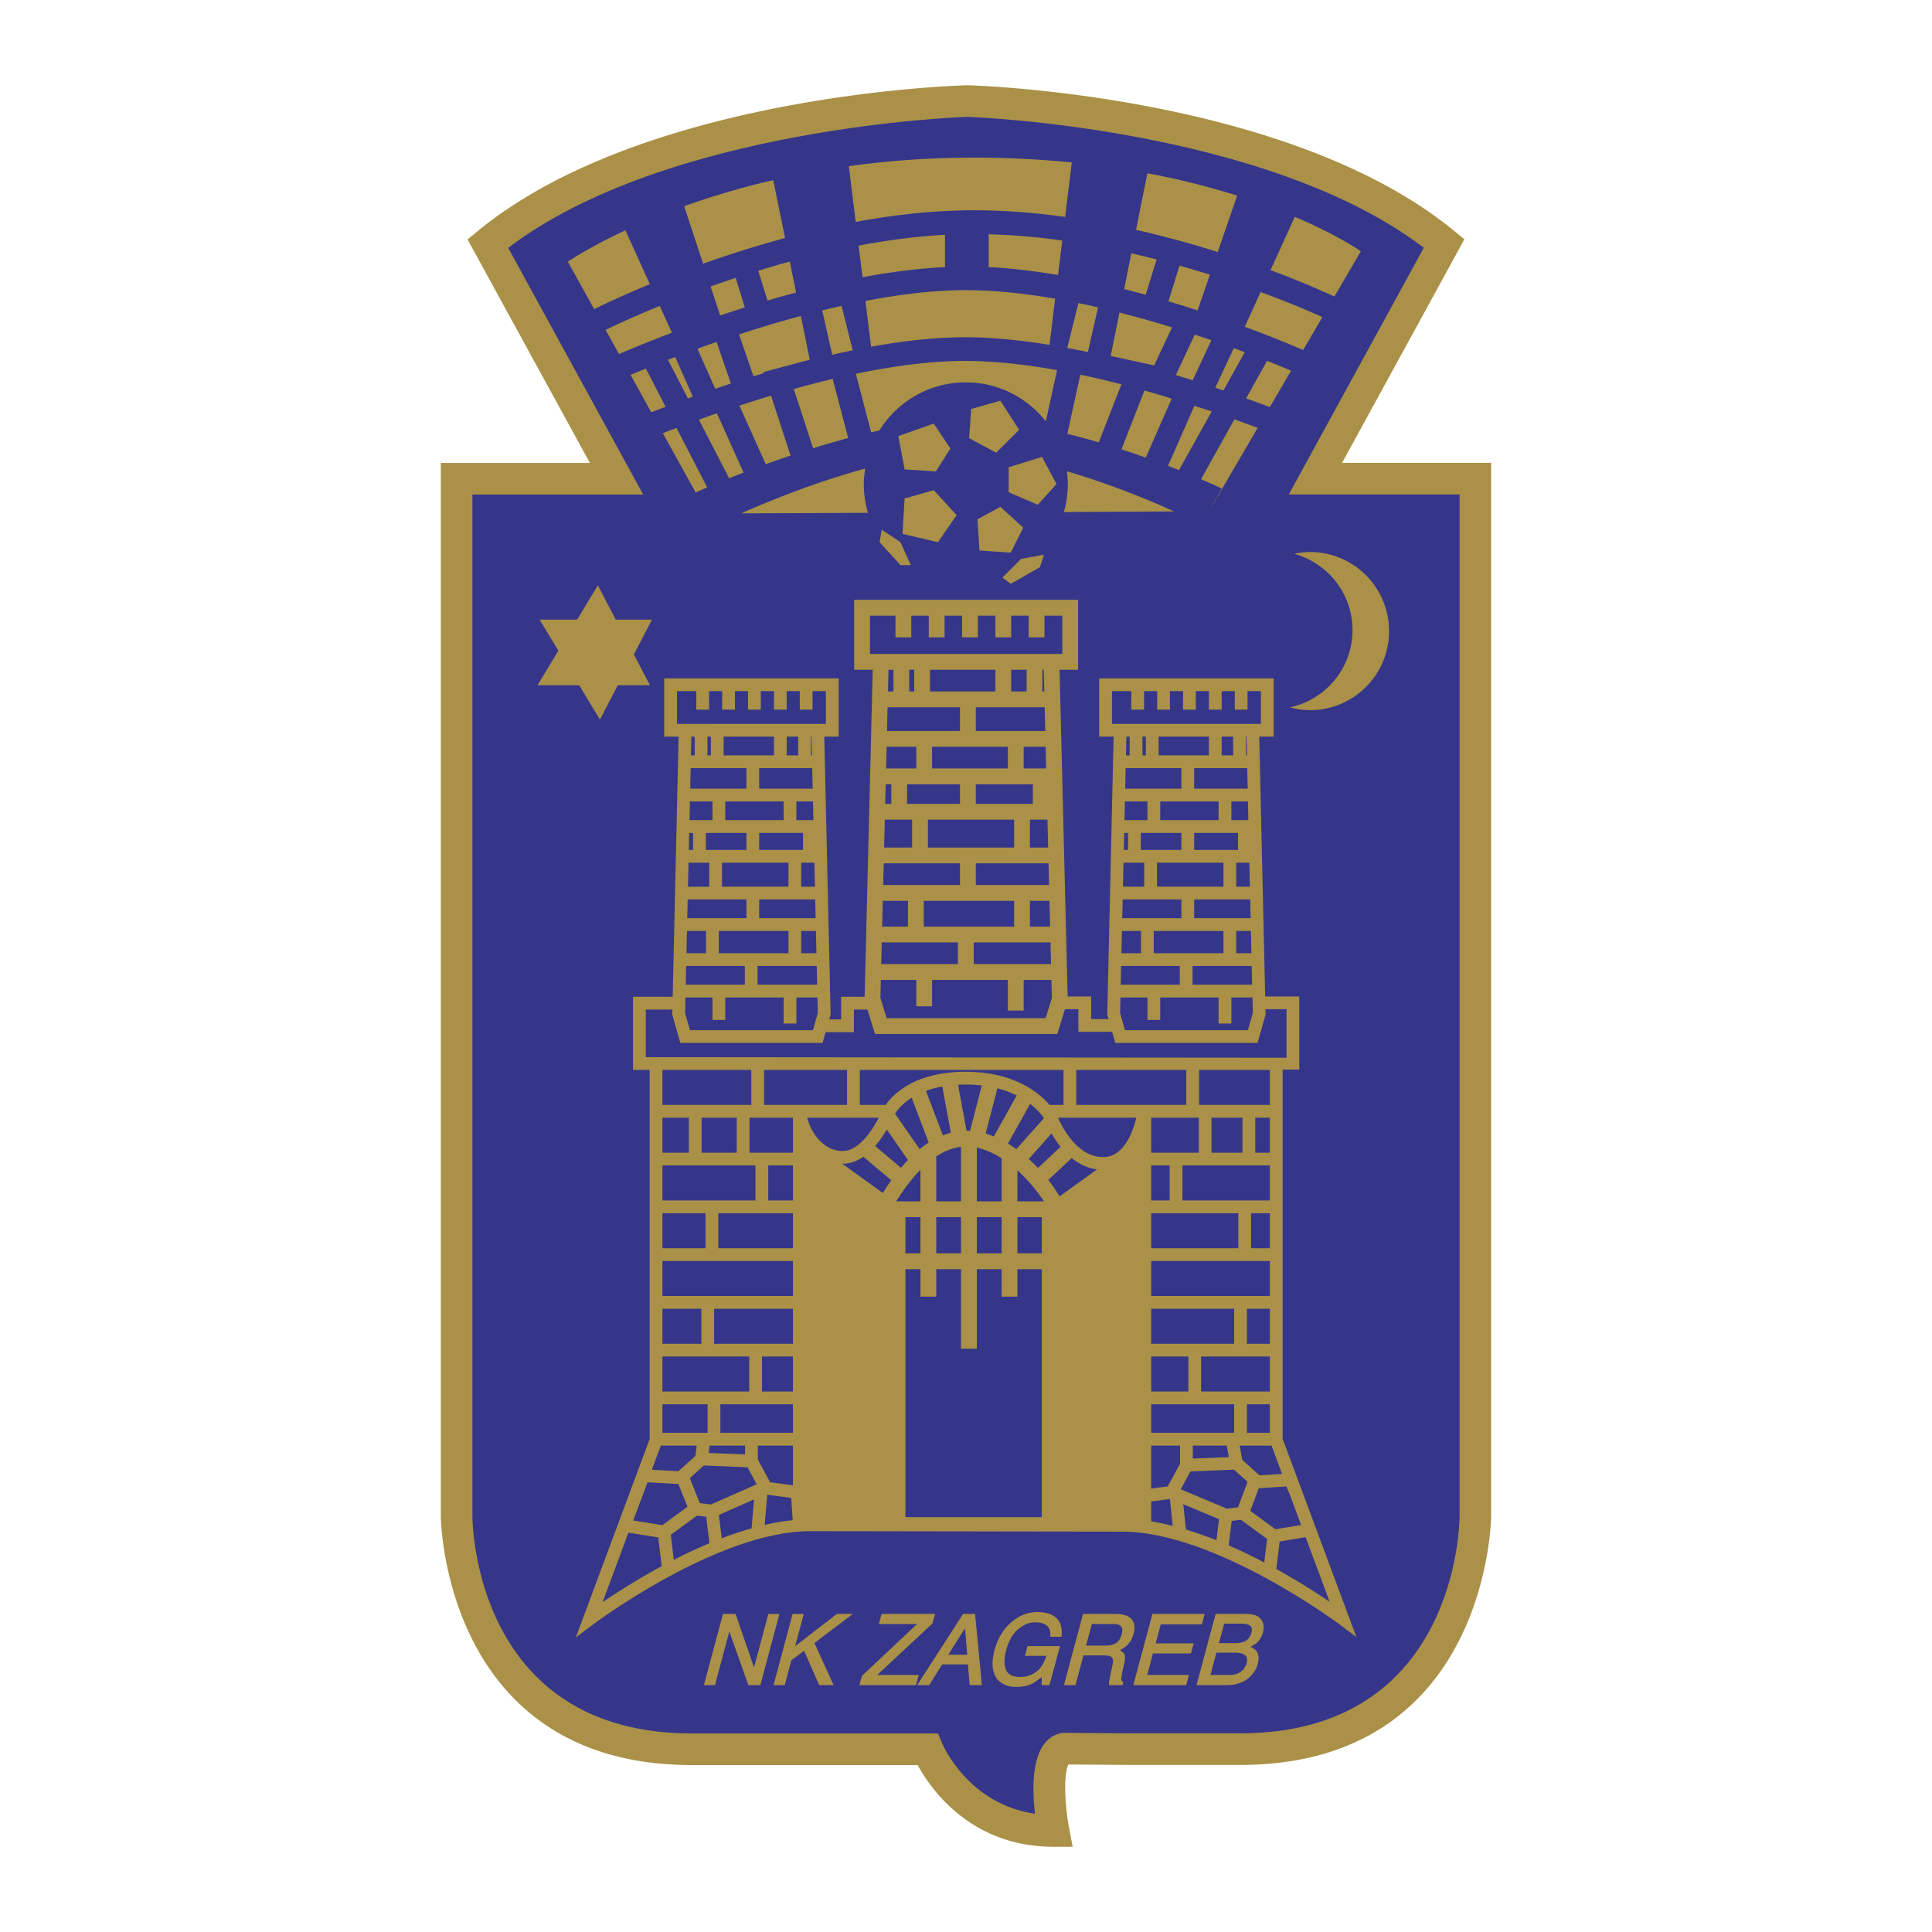
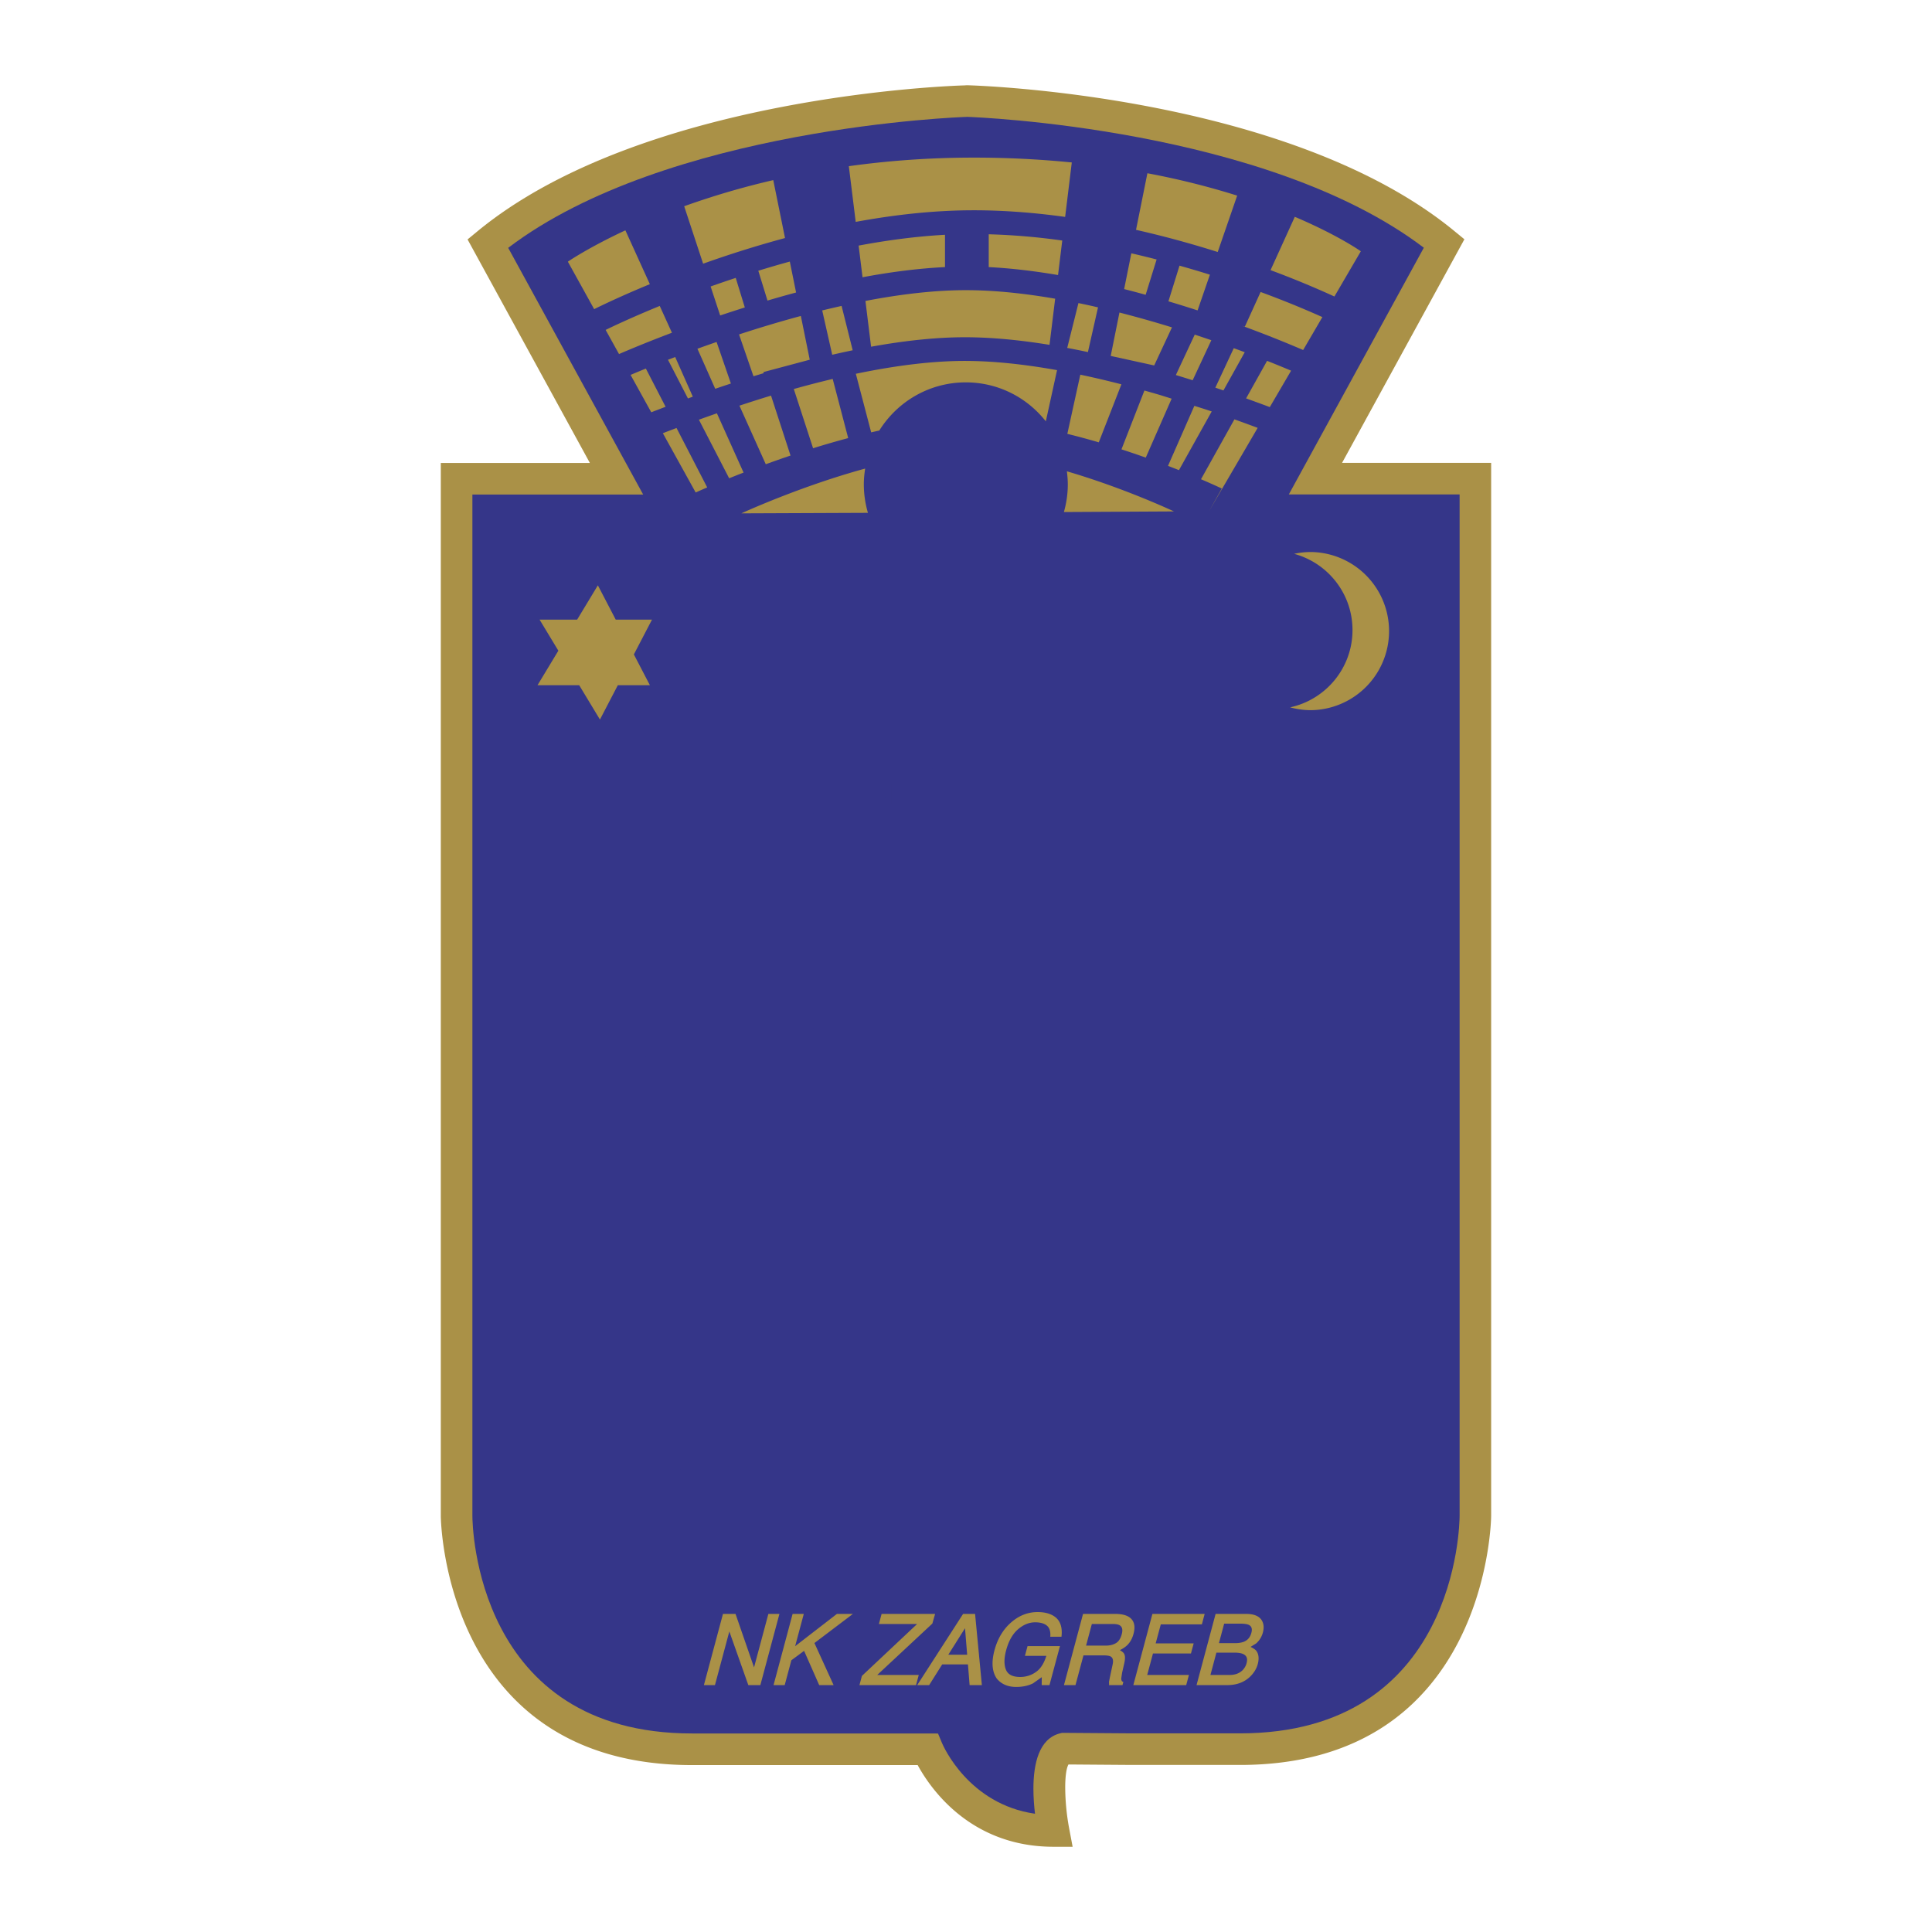
<svg xmlns="http://www.w3.org/2000/svg" width="2500" height="2500" viewBox="0 0 192.756 192.756">
  <g fill-rule="evenodd" clip-rule="evenodd">
-     <path fill="#fff" d="M0 0h192.756v192.756H0V0z" />
    <path d="M96.392 8.508l-.182.012c-1.258.035-32.147 1.054-48.553 14.539l-1.008.829 12.204 22.303H43.979v105.066c0 .25.287 24.846 25.066 24.846h22.511c1.289 2.365 5.286 8.15 13.562 8.15h1.898l-.352-1.865a22.976 22.976 0 0 1-.387-4.045c0-1.094.113-1.934.326-2.301.818.008 6.357.047 6.357.047h10.746c24.779 0 25.066-24.596 25.066-24.844V46.178h-14.873l12.203-22.303-1.008-.829C128.691 9.562 97.836 8.543 96.529 8.506l-.069-.002-.068.004z" fill="#aa9147" />
    <path d="M96.349 11.667l.15-.008c.831.028 29.854 1.126 45.556 13.057-1.191 2.174-13.469 24.614-13.469 24.614h17.039v101.915c-.004.883-.312 21.693-21.916 21.693h-10.742l-7.01-.051-.193.049c-2.1.525-2.66 3.02-2.66 5.525 0 .857.066 1.715.158 2.496-6.627-.951-9.157-6.766-9.27-7.035l-.405-.967-1.051-.006h-23.49c-21.602 0-21.912-20.811-21.915-21.695V49.341h17.038L50.702 24.728C66.55 12.685 96.046 11.675 96.349 11.667z" fill="#353689" />
    <path d="M77.635 161.02h-.974s-1.283 4.785-1.43 5.338l-1.848-5.338h-1.252l-1.903 7.104h1.103l1.435-5.354 1.895 5.354h1.2l1.903-7.104h-.129zM84.802 161.02H83.5s-3.755 2.9-4.169 3.223c.126-.475.863-3.223.863-3.223h-1.115l-1.903 7.104h1.114l.665-2.479 1.269-.938 1.508 3.416h1.437l-1.913-4.197c.122-.09 3.84-2.906 3.84-2.906h-.294zM87.52 167.113c.343-.318 5.501-5.129 5.501-5.129l.24-.84.033-.125h-5.337l-.27 1.01h3.811l-5.505 5.176-.246.918h5.645l.271-1.01H87.52zM97.195 161.02h-1.107l-4.579 7.104h1.193l1.303-2.068h2.567l.167 2.068h1.223l-.678-7.104h-.089zm-.701 4.074h-1.883l1.669-2.646.214 2.646zM105.129 161.227c-.412-.258-.953-.391-1.609-.391-.953 0-1.83.336-2.605 1.004-.812.691-1.383 1.639-1.697 2.811-.318 1.184-.24 2.133.227 2.818.459.559 1.111.838 1.941.838.637 0 1.199-.119 1.676-.357l.875-.619-.008.793h.777l1.045-3.891h-3.234l-.26.973h2.135c-.221.713-.549 1.254-.994 1.578a2.665 2.665 0 0 1-1.604.527c-.762 0-1.227-.234-1.426-.715-.205-.492-.201-1.146.014-1.943.248-.928.646-1.633 1.186-2.098.537-.463 1.111-.697 1.711-.697.502 0 .893.109 1.158.322.258.207.379.549.355 1.016l-.006.102h1.117l.008-.088c.014-.123.02-.242.02-.355-.001-.753-.269-1.298-.802-1.628zM113.092 163.006c.061-.229.092-.438.092-.627 0-.512-.221-.887-.658-1.117-.309-.16-.732-.242-1.262-.242H108.055l-1.904 7.104h1.15l.797-2.967h1.984c.35 0 .598.039.732.113.221.129.283.393.193.803l-.248 1.154-.111.557.01.357.094-.018h1.24l.084-.311-.072-.035c-.035-.018-.135-.066-.135-.324v-.01l.086-.564.213-.928c.049-.211.072-.393.072-.547a.882.882 0 0 0-.076-.391c-.078-.154-.25-.268-.432-.377.305-.156.588-.336.809-.576.252-.275.438-.628.551-1.054zm-2.03-.977c.289 0 .508.043.65.127.174.104.262.273.262.51 0 .113-.02.24-.059.383-.113.43-.309.727-.578.885-.275.168-.621.25-1.023.25h-1.957c.059-.215.543-2.025.576-2.154l2.129-.001zM115.811 162.066h4.1l.279-1.047h-5.213l-1.904 7.104h5.275l.271-1.01h-4.162c.059-.215.541-2.012.574-2.143h3.791l.271-1.008h-3.791l.509-1.896zM126.004 162.854c.045-.174.068-.34.068-.494 0-.201-.037-.387-.111-.557-.229-.52-.775-.783-1.627-.783h-3.053l-1.902 7.104h3.055c.936 0 1.703-.281 2.281-.838.387-.371.646-.793.77-1.254.057-.211.084-.404.084-.582 0-.297-.076-.547-.23-.75-.113-.148-.334-.273-.57-.391.176-.107.549-.338.549-.338.334-.291.567-.668.686-1.117zm-2.262-.862c.395 0 .68.043.85.121.201.098.303.26.303.494 0 .092-.016.193-.047.307-.113.422-.346.707-.713.869-.238.102-.553.154-.934.154h-1.588c.059-.213.488-1.816.521-1.945h1.608zm-1.078 5.121h-1.9c.059-.215.562-2.098.596-2.229h1.795c.379 0 .672.047.871.137.262.119.395.312.395.592a1.553 1.553 0 0 1-.457 1.031c-.316.313-.753.469-1.3.469zM63.241 65.292l1.807-3.469h-3.615l-1.784-3.425-2.069 3.425h-3.745l1.872 3.098-2.08 3.443h4.16l2.069 3.426 1.784-3.426h3.2l-1.599-3.072zM130.787 55.075a7.79 7.79 0 0 0-1.67.181c3.352.91 5.822 3.966 5.822 7.605 0 3.785-2.668 6.945-6.225 7.71.662.18 1.354.283 2.072.283a7.89 7.89 0 0 0 .001-15.779zM73.964 51.218l12.63-.052a10.172 10.172 0 0 1-.41-2.841c0-.537.054-1.061.134-1.575-6.353 1.733-12.032 4.321-12.354 4.468zM106.443 47.021c.053.428.092.861.092 1.304 0 .958-.141 1.881-.389 2.76l10.979-.06s-4.852-2.296-10.682-4.004zM61.76 35.324c.936-.406 2.798-1.189 5.278-2.127l-1.215-2.673c-2.963 1.213-4.921 2.157-5.398 2.392l1.335 2.408zM83.966 30.522c-.647.145-1.293.293-1.934.451l.999 4.422c.691-.16 1.372-.309 2.042-.447l-1.107-4.426zM133.135 29.582l2.635-4.513s-2.215-1.579-6.588-3.438l-2.42 5.321a94.584 94.584 0 0 1 6.373 2.63zM104.711 34.405l.562-4.604c-3.016-.522-6.045-.851-8.914-.851-3.182 0-6.604.419-10.014 1.075l.563 4.568c3.432-.622 6.568-.946 9.347-.946 2.692-.001 5.55.285 8.456.758zM64.835 28.351l-2.44-5.37c-3.75 1.749-5.739 3.126-5.739 3.126l2.624 4.738c.357-.18 2.384-1.184 5.555-2.494zM78.322 23.749l-1.173-5.779a79.337 79.337 0 0 0-8.888 2.606l1.89 5.733a108.578 108.578 0 0 1 8.171-2.56zM109.549 30.665a81.419 81.419 0 0 0-1.953-.427l-1.119 4.474c.688.129 1.375.267 2.064.415l1.008-4.462zM97.146 20.979c3.08 0 6.146.25 9.123.662l.664-5.433a98.166 98.166 0 0 0-9.787-.483c-4.49 0-8.646.325-12.458.854l.686 5.559c3.833-.709 7.823-1.159 11.772-1.159zM125.771 29.132l-1.57 3.455-.318-.097a118.188 118.188 0 0 1 6.133 2.431l1.918-3.285a96.841 96.841 0 0 0-6.163-2.504zM121.492 25.142l1.941-5.626a77.328 77.328 0 0 0-8.957-2.231l-1.135 5.646c2.929.661 5.675 1.429 8.151 2.211zM73.773 40.473a9079.13 9079.13 0 0 1 2.629 5.844c.782-.285 1.607-.576 2.47-.867l-1.946-5.978c-1.031.311-2.086.65-3.153 1.001zM120.893 41.05c-.23-.078-.457-.152-.686-.229l-1.045-.33-2.629 5.988c.381.146.744.289 1.092.427l3.268-5.856zM115.828 39.438c-.557-.164-1.105-.322-1.65-.475l-2.289 5.869a87.07 87.07 0 0 1 2.424.825l2.582-5.882-1.067-.337zM109.625 44.132l2.258-5.788a94.226 94.226 0 0 0-4.1-.963c-.273 1.251-.916 4.175-1.295 5.906 1.067.261 2.117.546 3.137.845zM83.078 37.806a102.27 102.27 0 0 0-3.881 1.006l1.924 5.909a87.662 87.662 0 0 1 3.503-1.012l-1.546-5.903zM105.463 36.929c-3.383-.607-6.471-.92-9.207-.92-3.159 0-6.812.439-10.869 1.284l1.531 5.844c.27-.062.54-.123.81-.182 1.796-2.882 4.985-4.806 8.632-4.806 3.242 0 6.121 1.523 7.982 3.888l1.121-5.108zM119.824 47.814c1.311.561 2.076.926 2.076.926l-1.289 2.285 4.867-8.337c-.781-.292-1.553-.575-2.32-.849l-3.334 5.975zM74.186 47.149l-2.661-5.913c-.594.207-1.191.419-1.795.638l3.017 5.844c.444-.178.924-.369 1.439-.569zM67.498 42.702c-.455.171-.906.341-1.365.519l3.275 5.915c.12-.055.521-.236 1.15-.506l-3.06-5.928zM123.094 34.738l-1.84 3.94c.273.092.539.184.809.276l2.125-3.812c-.35-.132-.717-.267-1.094-.404zM119.199 33.386a4420.87 4420.87 0 0 0-1.883 4.033c.562.17 1.123.344 1.676.519l1.863-3.994c-.535-.185-1.089-.371-1.656-.558zM124.324 39.748c.811.292 1.604.582 2.365.869l2.125-3.635c-.561-.237-1.379-.577-2.398-.981l-2.092 3.747zM115.154 36.461l1.773-3.799a108.806 108.806 0 0 0-5.24-1.48l-.871 4.33 4.338.949zM69.583 34.795l1.775 3.995c.526-.18 1.047-.355 1.565-.526l-1.429-4.146c-.663.23-1.3.456-1.911.677zM68.636 39.755c.161-.059.325-.121.486-.179l-1.759-3.958-.719.276 1.992 3.861zM75.174 37.54c.344-.107.682-.206 1.023-.309l-.035-.108 4.626-1.234-.887-4.365c-2.159.58-4.235 1.211-6.167 1.842l1.44 4.174zM64.437 36.771c-.619.252-1.14.471-1.524.634l2.064 3.729c.48-.188.954-.367 1.429-.548l-1.969-3.815zM94.283 23.424c-2.891.16-5.793.548-8.617 1.08l.389 3.158c2.765-.521 5.545-.882 8.228-1.014v-3.224zM98.645 23.374v3.274c2.277.117 4.604.4 6.916.793l.42-3.443a65.512 65.512 0 0 0-7.336-.624zM115.396 25.888a96.201 96.201 0 0 0-2.523-.616l-.717 3.57c.727.183 1.441.374 2.146.569l1.094-3.523zM117.68 26.504l-1.105 3.559c1 .298 1.977.602 2.908.905l1.229-3.563c-.968-.305-1.987-.606-3.032-.901zM75.656 27.012l.916 2.977a109.87 109.87 0 0 1 2.854-.805l-.626-3.086c-1.08.292-2.123.601-3.144.914zM73.404 27.727c-.862.284-1.706.57-2.505.855l.953 2.893a136.03 136.03 0 0 1 2.459-.799l-.907-2.949z" fill="#aa9147" />
-     <path fill="#aa9147" d="M96.689 43.714l2.7 1.453 2.285-2.284-1.869-2.907-2.908.83-.208 2.908zM100.635 46.621v2.492l2.906 1.245 1.869-2.075-1.453-2.7-3.322 1.038zM99.805 50.566l-2.285 1.246.207 3.114 3.115.208 1.246-2.491-2.283-2.077zM95.443 51.397l-2.284-2.492-2.907.83-.208 3.53 3.531.831 1.868-2.699zM93.367 47.036l1.453-2.284-1.661-2.492-3.53 1.246.623 3.323 3.115.207zM89.837 54.096l-1.869-1.245-.208 1.245 2.077 2.284h1.038l-1.038-2.284zM101.881 55.757l-1.869 1.869.83.623 2.906-1.661.416-1.246-2.283.415zM127.967 143.547v-36.832h1.662V99.42h-3.402c-.137-5.991-.568-24.879-.59-25.925h1.436V67.68h-17.405v5.815h1.438l-.635 27.736.127.441h-1.734V99.42h-2.346c-.088-3.496-.77-31.158-.805-32.598h1.85v-6.975H85.221v6.975h1.85l-.806 32.627h-2.346v2.254h-1.183l.134-.473-.632-27.736h1.437V67.68H66.269v5.814h1.437l-.592 25.955h-3.96v7.297h1.661v36.834l-7.361 19.781 1.735-1.301c.123-.092 12.402-9.295 21.628-9.295l31.147.047c9.227 0 21.506 9.125 21.629 9.217l1.734 1.301-7.36-19.783z" />
    <path d="M97.355 86.136v2.162h7.311l-.053-2.162h-7.258zM102.754 89.874v2.577h2.016c-.02-.817-.043-1.679-.064-2.577h-1.952zM101.178 89.874h-9.014v2.577h9.014v-2.577zM104.809 94.026h-7.662v2.161h7.715l-.053-2.161zM92.995 76.67h7.56v-2.162h-7.56v2.162zM97.355 80.2h5.692v-1.953h-5.692V80.2zM89.135 66.822h-.489l-.053 2.166h.542v-2.166zM95.779 70.563h-7.226l-.059 2.369h7.285v-2.369zM90.502 80.2h5.277v-1.953h-5.277V80.2zM90.71 66.822v2.165h.501v-2.165h-.501zM100.885 66.822v2.165h1.539v-2.165h-1.539zM97.355 72.932h6.932c-.02-.836-.039-1.632-.059-2.369h-6.873v2.369zM104.207 61.423v2.164h-1.576v-2.164h-1.746v2.164h-1.574v-2.164h-1.748v2.164h-1.576v-2.164H94.24v2.164h-1.575v-2.164h-1.747v2.164h-1.576v-2.164h-2.546v3.823h19.191v-3.823h-1.78zM88.927 78.247h-.563l-.048 1.954h.611v-1.954zM90.588 89.874h-2.511l-.063 2.577h2.574v-2.577zM91.003 81.776h-2.727l-.069 2.785h2.795v-2.785h.001zM95.779 86.136h-7.61l-.054 2.162h7.664v-2.162zM102.131 97.764v3.055h-1.576v-3.055h-7.56v2.639h-1.576v-2.639h-3.537l-.045 1.801.622 2.02h15.863c.205-.66.568-1.846.623-2.02l-.045-1.801h-2.769zM95.572 94.026h-7.598l-.053 2.161h7.65v-2.161h.001zM102.754 81.776v2.785h1.82c-.021-.924-.045-1.856-.068-2.785h-1.752zM91.419 74.508h-2.963l-.053 2.163h3.016v-2.163zM102.131 74.508v2.163h2.248l-.053-2.163h-2.195zM101.178 81.776h-8.599v2.785h8.599v-2.785zM92.787 68.987h6.524v-2.165h-6.524v2.165zM104 68.987h.189l-.053-2.166H104v2.166zM81.082 78.685l-.047-2.044h-5.29v2.044h5.337zM75.745 84.798h4.373v-1.696h-4.373v1.696zM79.939 86.072v2.393h1.366l-.055-2.393h-1.311zM78.667 88.464v-2.392h-6.632v2.392h6.632zM78.182 81.828v-1.87h-5.824v1.87h5.824zM74.472 84.798v-1.696h-4.051v1.696h4.051zM78.667 95.101v-2.219h-6.955v2.219h6.955zM81.485 96.375h-5.901v1.869h5.944l-.043-1.869zM79.455 79.958v1.87h1.699l-.042-1.87h-1.657zM69.31 73.495h-.33l-.043 1.872h.373v-1.872zM79.939 92.882v2.219h1.517l-.05-2.219h-1.467zM75.745 89.739v1.869h5.631l-.042-1.869h-5.589zM71.084 79.958h-2.252l-.042 1.87h2.294v-1.87zM74.311 96.375h-5.853l-.042 1.869h5.896v-1.869h-.001zM70.439 92.882h-1.902l-.051 2.219h1.953v-2.219zM74.472 89.739h-5.863l-.043 1.869h5.906v-1.869zM70.762 86.072h-2.069l-.055 2.393h2.124v-2.393zM80.907 75.367h.1l-.043-1.872h-.057v1.872zM81.068 68.955V70.8h-1.273v-1.845h-1.308V70.8h-1.272v-1.845h-1.309V70.8h-1.273v-1.845h-1.308V70.8h-1.273v-1.845h-1.308V70.8H69.47v-1.845h-1.928v3.267H82.4v-3.267h-1.332zM79.455 99.518v2.594h-1.273v-2.594h-5.824v2.244h-1.273v-2.244h-2.698l-.035 1.549.487 1.715h12.267l.487-1.715-.036-1.549h-2.102zM78.487 75.367h1.146v-1.872h-1.146v1.872zM72.196 75.367h5.018v-1.872h-5.018v1.872zM74.472 76.641h-5.563l-.047 2.044h5.61v-2.044zM69.148 83.102h-.387l-.039 1.696h.426v-1.696zM70.583 75.367h.34v-1.872h-.34v1.872zM123.338 92.882v2.219h1.518c-.018-.704-.033-1.444-.053-2.219h-1.465zM119.143 89.739v1.869h5.633c-.016-.612-.029-1.236-.043-1.869h-5.59zM122.064 92.882h-6.953v2.219h6.953v-2.219zM119.143 84.798h4.373v-1.696h-4.373v1.696zM113.82 84.798h4.049v-1.696h-4.049v1.696zM115.756 81.828h5.824v-1.87h-5.824v1.87zM124.883 96.375h-5.9v1.869h5.943c-.014-.56-.028-1.187-.043-1.869zM112.707 73.495h-.328c-.012.499-.025 1.137-.043 1.871h.371v-1.871zM121.885 73.495v1.871h1.146v-1.871h-1.146zM117.869 76.64h-5.562l-.045 2.045h5.607V76.64zM119.143 78.685h5.338c-.018-.724-.033-1.411-.047-2.045h-5.291v2.045zM113.98 73.495v1.871h.342v-1.871h-.342zM122.854 99.518v2.594h-1.273v-2.594h-5.824v2.244h-1.273v-2.244h-2.697c-.021.949-.035 1.523-.037 1.549.039.135.33 1.16.49 1.715h12.266c.158-.555.449-1.58.486-1.715 0-.025-.012-.6-.035-1.549h-2.103zM117.869 89.739h-5.861c-.016.633-.029 1.257-.043 1.869h5.904v-1.869zM113.838 92.882h-1.902c-.018.775-.033 1.515-.051 2.219h1.953v-2.219zM122.064 86.072h-6.63v2.392h6.63v-2.392zM112.547 83.102h-.389l-.037 1.696h.426v-1.696zM124.467 68.954V70.8h-1.273v-1.846h-1.309V70.8h-1.271v-1.846h-1.309V70.8h-1.273v-1.846h-1.309V70.8h-1.273v-1.846h-1.307V70.8h-1.273v-1.846h-1.928v3.268H125.8v-3.268h-1.333zM117.709 96.375h-5.854c-.016.682-.029 1.309-.043 1.869h5.896v-1.869h.001zM114.16 86.072h-2.068c-.02.799-.037 1.599-.055 2.393h2.123v-2.393zM122.854 79.958v1.87h1.697l-.041-1.87h-1.656zM123.338 86.072v2.393h1.365l-.055-2.393h-1.31zM114.482 79.958h-2.252c-.014.604-.027 1.231-.043 1.87h2.295v-1.87zM124.305 75.366h.1c-.018-.734-.031-1.372-.043-1.871h-.057v1.871zM115.596 75.366h5.017v-1.871h-5.017v1.871zM84.51 106.746h-8.278v3.492h8.278v-3.492zM106.105 106.746H85.783v3.492h2.575c.862-1.213 3.062-3.309 8.001-3.309 4.722 0 7.232 2.012 8.359 3.309h1.387v-3.492zM118.355 106.746h-10.976v3.492h10.976v-3.492z" fill="#353689" />
-     <path d="M128.355 105.529v-4.836h-2.1l.012.537-.803 2.824h-14.189l-.316-1.109h-3.369v-2.252h-1.344l-.76 2.467h-18.19l-.75-2.436h-1.354v2.252h-2.818l-.307 1.078h-14.19l-.804-2.824.012-.506h-2.657v4.748l63.927.057zM119.629 110.238h7.064v-3.492h-7.064v3.492zM74.958 106.746h-8.87v3.492h8.87v-3.492zM105.561 111.512c.367.85 1.873 3.932 4.502 3.932 2.047 0 2.949-2.447 3.309-3.932h-7.811zM80.538 111.512c.262 1.014.812 1.947 1.536 2.561.458.387 1.208.832 2.189.75 1.507-.127 2.823-2.148 3.407-3.311h-7.132zM99.934 115.562c-.779-.496-1.611-.873-2.475-1.055v5.352h2.475v-4.297zM99.508 108.584l-1.17 4.512c.275.08.545.18.812.289l2.293-4.09a9.64 9.64 0 0 0-1.935-.711zM96.431 112.807c.117.002.232.02.349.027l1.175-4.531c-.5-.061-1.024-.1-1.595-.1-.271 0-.523.014-.776.027l.847 4.577zM97.459 125.051h2.475v-3.615h-2.475v3.615zM101.508 116.766v3.094h2.645a15.932 15.932 0 0 0-2.645-3.094zM106.922 115.537l-2.332 2.188c.443.568.82 1.127 1.119 1.646l3.744-2.699c-.996-.129-1.834-.57-2.531-1.135zM103.559 116.531l2.256-2.117a10.068 10.068 0 0 1-.9-1.334l-2.277 2.553c.323.289.628.592.921.898zM101.508 125.051h2.43v-3.615h-2.43v3.615zM100.559 114.096c.287.172.568.355.844.551l2.752-3.084c-.205-.305-.645-.855-1.377-1.428l-2.219 3.961zM94.068 113.271c.261-.104.527-.188.799-.258l-.853-4.607a9.736 9.736 0 0 0-1.629.432l1.683 4.433zM88.922 117.754l-2.785-2.346c-.53.367-1.119.631-1.769.684-.122.01-.241-.006-.361-.006l4.074 2.938c.242-.391.52-.819.841-1.27zM91.833 116.711c-1.02 1.039-1.847 2.225-2.415 3.148h2.415v-3.148zM101.508 126.627v2.742h-1.574v-2.742h-2.475v7.934h-1.576v-7.934H93.41v2.742h-1.576v-2.742h-1.496v24.738h13.6v-24.738h-2.43zM89.889 116.51c.222-.262.457-.521.702-.775l-2.116-3.043c-.289.5-.68 1.092-1.163 1.646l2.577 2.172zM95.883 121.436H93.41v3.615h2.473v-3.615zM95.883 114.422c-.878.1-1.709.449-2.474.963v4.475h2.474v-5.438zM91.833 121.436h-1.496v3.615h1.496v-3.615zM91.758 114.654c.289-.236.586-.461.897-.662l-1.695-4.469c-.896.566-1.401 1.186-1.663 1.592l2.461 3.539zM71.248 134.066h7.863v-3.492h-7.863v3.492zM66.088 119.77h9.286v-3.493h-9.286v3.493zM79.111 135.34h-3.087v3.492h3.087v-3.492zM70.598 140.105h-4.51v2.85h4.51v-2.85zM76.647 119.77h2.464v-3.493h-2.464v3.493zM74.75 135.34h-8.662v3.492h8.662v-3.492zM73.504 111.512h-3.502v3.492h3.502v-3.492zM74.778 115.004h4.333v-3.492h-4.333v3.492zM68.729 115.004v-3.492h-2.641v3.492h2.641zM79.111 140.105h-7.24v2.85h7.24v-2.85zM69.975 134.066v-3.492h-3.887v3.492h3.887zM70.39 124.535v-3.492h-4.302v3.492h4.302zM79.111 125.809H66.088v3.49h13.023v-3.49zM71.664 124.535h7.447v-3.492h-7.447v3.492zM124.82 124.535h1.873v-3.492h-1.873v3.492zM114.854 124.535h8.693v-3.492h-8.693v3.492zM124.406 134.066h2.287v-3.492h-2.287v3.492zM124.406 140.105v2.85h2.287v-2.85h-2.287zM114.854 119.77h1.841v-3.493h-1.841v3.493zM117.969 119.77h8.724v-3.493h-8.724v3.493zM123.963 111.512h-3.088v3.492h3.088v-3.492zM125.236 115.004h1.457v-3.492h-1.457v3.492zM126.693 125.809h-11.839v3.49h11.839v-3.49zM119.602 115.004v-3.492h-4.748v3.492h4.748zM123.131 140.105h-8.277v2.85h8.277v-2.85zM123.131 130.574h-8.277v3.492h8.277v-3.492zM123.516 150.381l.953-2.541-1.348-1.213-4.361.182-.957 1.779 4.602 1.932c.398-.051.872-.11 1.111-.139zM121.623 151.57l-3.566-1.494c.08.775.193 1.867.264 2.527 1.023.311 2.043.668 3.041 1.068l.261-2.101zM119.006 145.523l3.592-.148-.205-1.146h-3.387v1.294zM126.416 153.543l-2.613-1.916-.918.115-.303 2.439a54.176 54.176 0 0 1 3.557 1.713l.277-2.351zM116.723 149.557c-.535.072-1.314.174-1.869.25v1.977a25.7 25.7 0 0 1 2.148.455l-.279-2.682zM116.51 148.301c.02-.035.043-.078.068-.127l-.012-.104.055.021 1.113-2.064v-1.799h-2.881v4.291c.706-.093 1.42-.189 1.657-.218zM123.941 145.654l1.717 1.543 2.256-.141c-.471-1.264-.848-2.279-1.051-2.828h-3.178l.256 1.426zM130.264 153.365l-2.596.434c-.064.553-.246 2.088-.324 2.746a69.26 69.26 0 0 1 5.318 3.271c-.43-1.156-1.381-3.712-2.398-6.451zM124.742 150.736l2.508 1.84c.754-.125 1.896-.314 2.561-.426l-1.096-2.941-.375-.902c-.51.031-2.031.125-2.75.172l-.848 2.257zM118.564 138.816v-3.476h-3.71v3.492h3.71v-.016zM119.836 135.34v3.492h6.857v-3.492h-6.857zM70.457 151.326c-.235-.029-.602-.074-.919-.115l-2.611 1.916.294 2.502a52.402 52.402 0 0 1 3.565-1.664c-.068-.537-.257-2.055-.329-2.639zM68.591 150.326l-.907-2.266-3.078-.172-1.431 3.814 2.913.461 2.503-1.837zM74.335 144.229h-3.538l-.091.729 3.629.152v-.881zM75.608 145.611l1.054 1.959.015-.006-.002.027.157.293c.309.041 1.427.191 2.279.303v-3.959h-3.503v1.383zM75.229 149.598c-.947.416-2.7 1.191-3.511 1.549l.291 2.332a34.57 34.57 0 0 1 2.978-.998c.049-.598.164-1.969.242-2.883zM69.817 149.963c.236.029.712.09 1.114.139l4.563-2.016-.911-1.691-4.362-.182-1.4 1.262.996 2.488zM65.675 153.387l-2.977-.471a8191.02 8191.02 0 0 1-2.578 6.93 69.092 69.092 0 0 1 5.893-3.582l-.338-2.877zM67.683 146.783l1.703-1.533.128-1.021h-3.583c-.176.477-.495 1.332-.896 2.408 1.043.056 2.377.131 2.648.146zM76.292 152.145a22.71 22.71 0 0 1 2.795-.475l-.148-2.219-2.394-.32-.253 3.014z" fill="#353689" />
+     <path d="M128.355 105.529v-4.836h-2.1l.012.537-.803 2.824h-14.189l-.316-1.109h-3.369v-2.252h-1.344l-.76 2.467h-18.19l-.75-2.436h-1.354v2.252h-2.818l-.307 1.078h-14.19l-.804-2.824.012-.506h-2.657v4.748l63.927.057zM119.629 110.238h7.064v-3.492h-7.064v3.492zM74.958 106.746h-8.87v3.492h8.87v-3.492zM105.561 111.512c.367.85 1.873 3.932 4.502 3.932 2.047 0 2.949-2.447 3.309-3.932h-7.811zM80.538 111.512c.262 1.014.812 1.947 1.536 2.561.458.387 1.208.832 2.189.75 1.507-.127 2.823-2.148 3.407-3.311h-7.132zM99.934 115.562c-.779-.496-1.611-.873-2.475-1.055v5.352h2.475v-4.297zM99.508 108.584l-1.17 4.512c.275.08.545.18.812.289l2.293-4.09a9.64 9.64 0 0 0-1.935-.711zM96.431 112.807c.117.002.232.02.349.027l1.175-4.531c-.5-.061-1.024-.1-1.595-.1-.271 0-.523.014-.776.027l.847 4.577zM97.459 125.051h2.475v-3.615h-2.475v3.615zM101.508 116.766v3.094h2.645a15.932 15.932 0 0 0-2.645-3.094zM106.922 115.537l-2.332 2.188c.443.568.82 1.127 1.119 1.646l3.744-2.699c-.996-.129-1.834-.57-2.531-1.135zM103.559 116.531l2.256-2.117a10.068 10.068 0 0 1-.9-1.334l-2.277 2.553c.323.289.628.592.921.898zM101.508 125.051h2.43v-3.615h-2.43v3.615zM100.559 114.096c.287.172.568.355.844.551l2.752-3.084c-.205-.305-.645-.855-1.377-1.428l-2.219 3.961zM94.068 113.271c.261-.104.527-.188.799-.258l-.853-4.607a9.736 9.736 0 0 0-1.629.432l1.683 4.433zM88.922 117.754l-2.785-2.346c-.53.367-1.119.631-1.769.684-.122.01-.241-.006-.361-.006l4.074 2.938c.242-.391.52-.819.841-1.27zM91.833 116.711c-1.02 1.039-1.847 2.225-2.415 3.148h2.415v-3.148zM101.508 126.627v2.742h-1.574v-2.742h-2.475v7.934h-1.576v-7.934H93.41v2.742h-1.576v-2.742h-1.496v24.738h13.6v-24.738h-2.43zM89.889 116.51c.222-.262.457-.521.702-.775l-2.116-3.043c-.289.5-.68 1.092-1.163 1.646l2.577 2.172zM95.883 121.436H93.41v3.615h2.473v-3.615zM95.883 114.422c-.878.1-1.709.449-2.474.963v4.475h2.474v-5.438zM91.833 121.436h-1.496v3.615h1.496v-3.615zM91.758 114.654c.289-.236.586-.461.897-.662l-1.695-4.469c-.896.566-1.401 1.186-1.663 1.592l2.461 3.539zM71.248 134.066h7.863v-3.492h-7.863v3.492zM66.088 119.77h9.286v-3.493h-9.286v3.493zM79.111 135.34h-3.087v3.492h3.087v-3.492zM70.598 140.105h-4.51v2.85h4.51v-2.85zM76.647 119.77h2.464v-3.493h-2.464v3.493zM74.75 135.34h-8.662v3.492h8.662v-3.492zM73.504 111.512h-3.502v3.492h3.502v-3.492zM74.778 115.004h4.333v-3.492h-4.333v3.492zM68.729 115.004v-3.492h-2.641v3.492h2.641zM79.111 140.105h-7.24v2.85h7.24v-2.85zM69.975 134.066v-3.492h-3.887v3.492h3.887zM70.39 124.535v-3.492h-4.302v3.492h4.302zM79.111 125.809H66.088v3.49h13.023v-3.49zM71.664 124.535h7.447v-3.492h-7.447v3.492zM124.82 124.535h1.873v-3.492h-1.873v3.492zM114.854 124.535h8.693v-3.492h-8.693v3.492zM124.406 134.066h2.287v-3.492h-2.287v3.492zM124.406 140.105v2.85h2.287v-2.85h-2.287zM114.854 119.77h1.841v-3.493h-1.841v3.493zM117.969 119.77h8.724v-3.493h-8.724v3.493zM123.963 111.512h-3.088v3.492h3.088v-3.492zM125.236 115.004h1.457v-3.492h-1.457v3.492zM126.693 125.809h-11.839v3.49h11.839v-3.49zM119.602 115.004v-3.492h-4.748v3.492h4.748zM123.131 140.105h-8.277h8.277v-2.85zM123.131 130.574h-8.277v3.492h8.277v-3.492zM123.516 150.381l.953-2.541-1.348-1.213-4.361.182-.957 1.779 4.602 1.932c.398-.051.872-.11 1.111-.139zM121.623 151.57l-3.566-1.494c.08.775.193 1.867.264 2.527 1.023.311 2.043.668 3.041 1.068l.261-2.101zM119.006 145.523l3.592-.148-.205-1.146h-3.387v1.294zM126.416 153.543l-2.613-1.916-.918.115-.303 2.439a54.176 54.176 0 0 1 3.557 1.713l.277-2.351zM116.723 149.557c-.535.072-1.314.174-1.869.25v1.977a25.7 25.7 0 0 1 2.148.455l-.279-2.682zM116.51 148.301c.02-.035.043-.078.068-.127l-.012-.104.055.021 1.113-2.064v-1.799h-2.881v4.291c.706-.093 1.42-.189 1.657-.218zM123.941 145.654l1.717 1.543 2.256-.141c-.471-1.264-.848-2.279-1.051-2.828h-3.178l.256 1.426zM130.264 153.365l-2.596.434c-.064.553-.246 2.088-.324 2.746a69.26 69.26 0 0 1 5.318 3.271c-.43-1.156-1.381-3.712-2.398-6.451zM124.742 150.736l2.508 1.84c.754-.125 1.896-.314 2.561-.426l-1.096-2.941-.375-.902c-.51.031-2.031.125-2.75.172l-.848 2.257zM118.564 138.816v-3.476h-3.71v3.492h3.71v-.016zM119.836 135.34v3.492h6.857v-3.492h-6.857zM70.457 151.326c-.235-.029-.602-.074-.919-.115l-2.611 1.916.294 2.502a52.402 52.402 0 0 1 3.565-1.664c-.068-.537-.257-2.055-.329-2.639zM68.591 150.326l-.907-2.266-3.078-.172-1.431 3.814 2.913.461 2.503-1.837zM74.335 144.229h-3.538l-.091.729 3.629.152v-.881zM75.608 145.611l1.054 1.959.015-.006-.002.027.157.293c.309.041 1.427.191 2.279.303v-3.959h-3.503v1.383zM75.229 149.598c-.947.416-2.7 1.191-3.511 1.549l.291 2.332a34.57 34.57 0 0 1 2.978-.998c.049-.598.164-1.969.242-2.883zM69.817 149.963c.236.029.712.09 1.114.139l4.563-2.016-.911-1.691-4.362-.182-1.4 1.262.996 2.488zM65.675 153.387l-2.977-.471a8191.02 8191.02 0 0 1-2.578 6.93 69.092 69.092 0 0 1 5.893-3.582l-.338-2.877zM67.683 146.783l1.703-1.533.128-1.021h-3.583c-.176.477-.495 1.332-.896 2.408 1.043.056 2.377.131 2.648.146zM76.292 152.145a22.71 22.71 0 0 1 2.795-.475l-.148-2.219-2.394-.32-.253 3.014z" fill="#353689" />
  </g>
</svg>